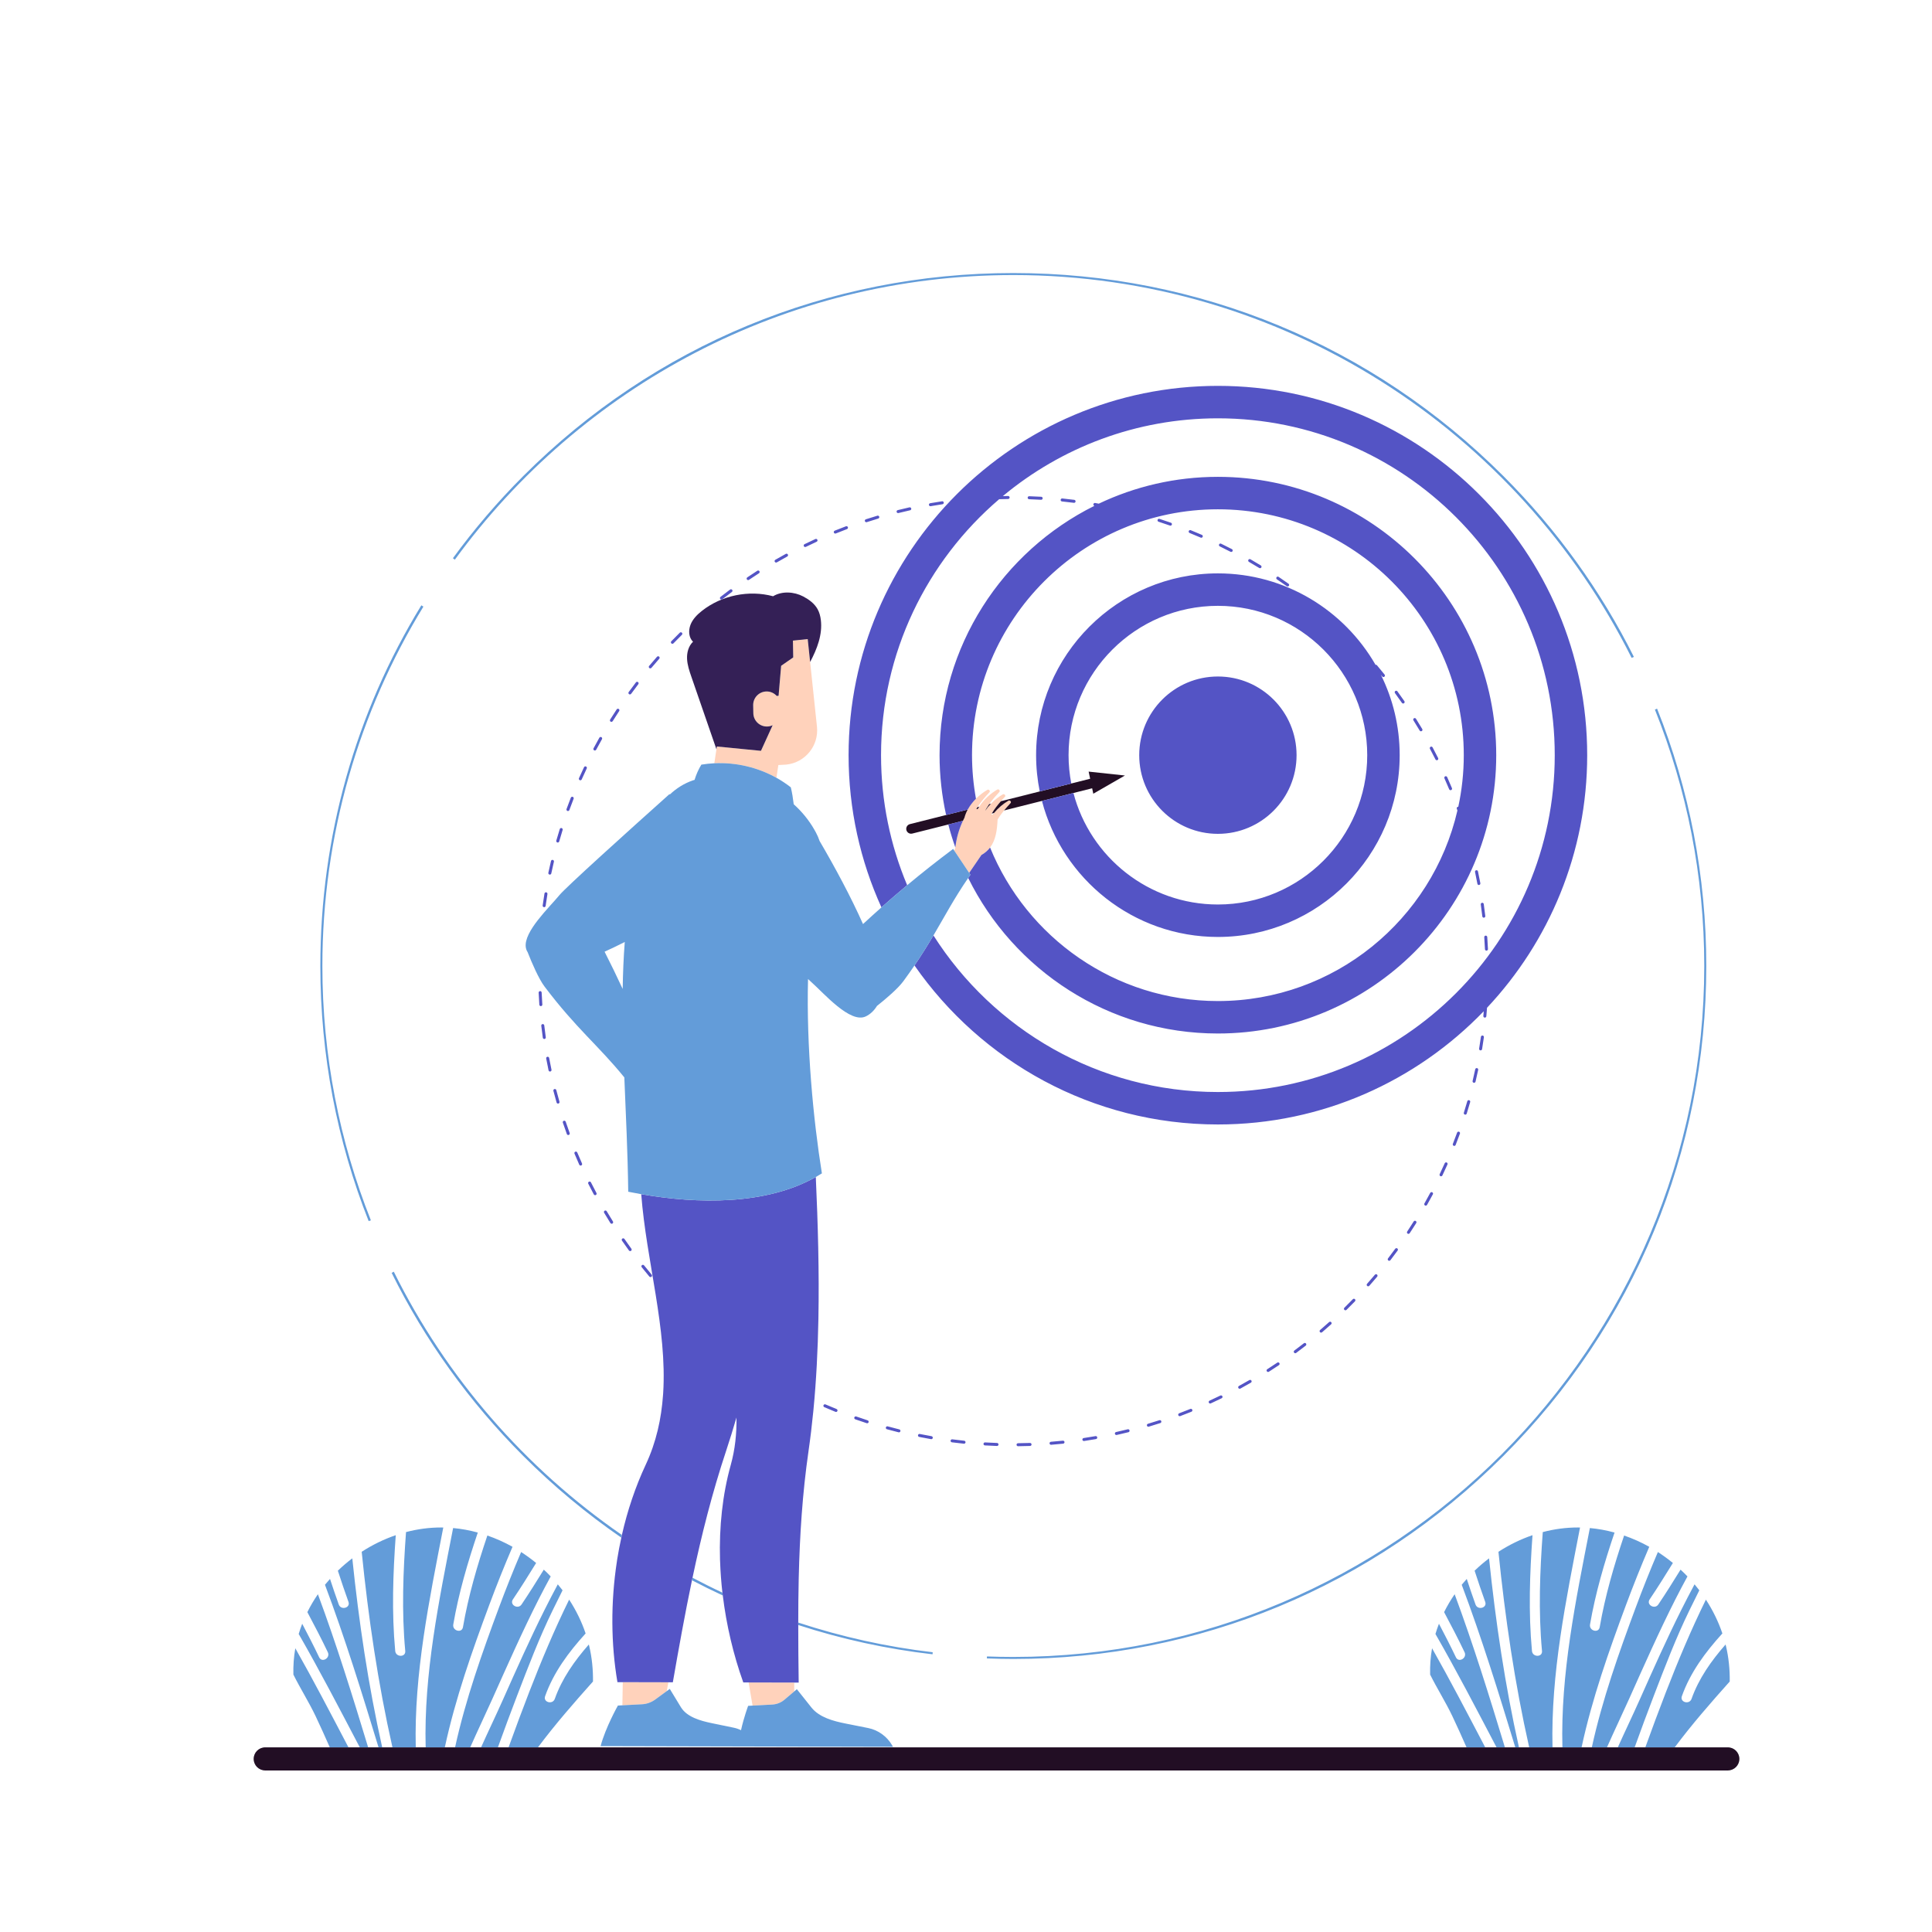
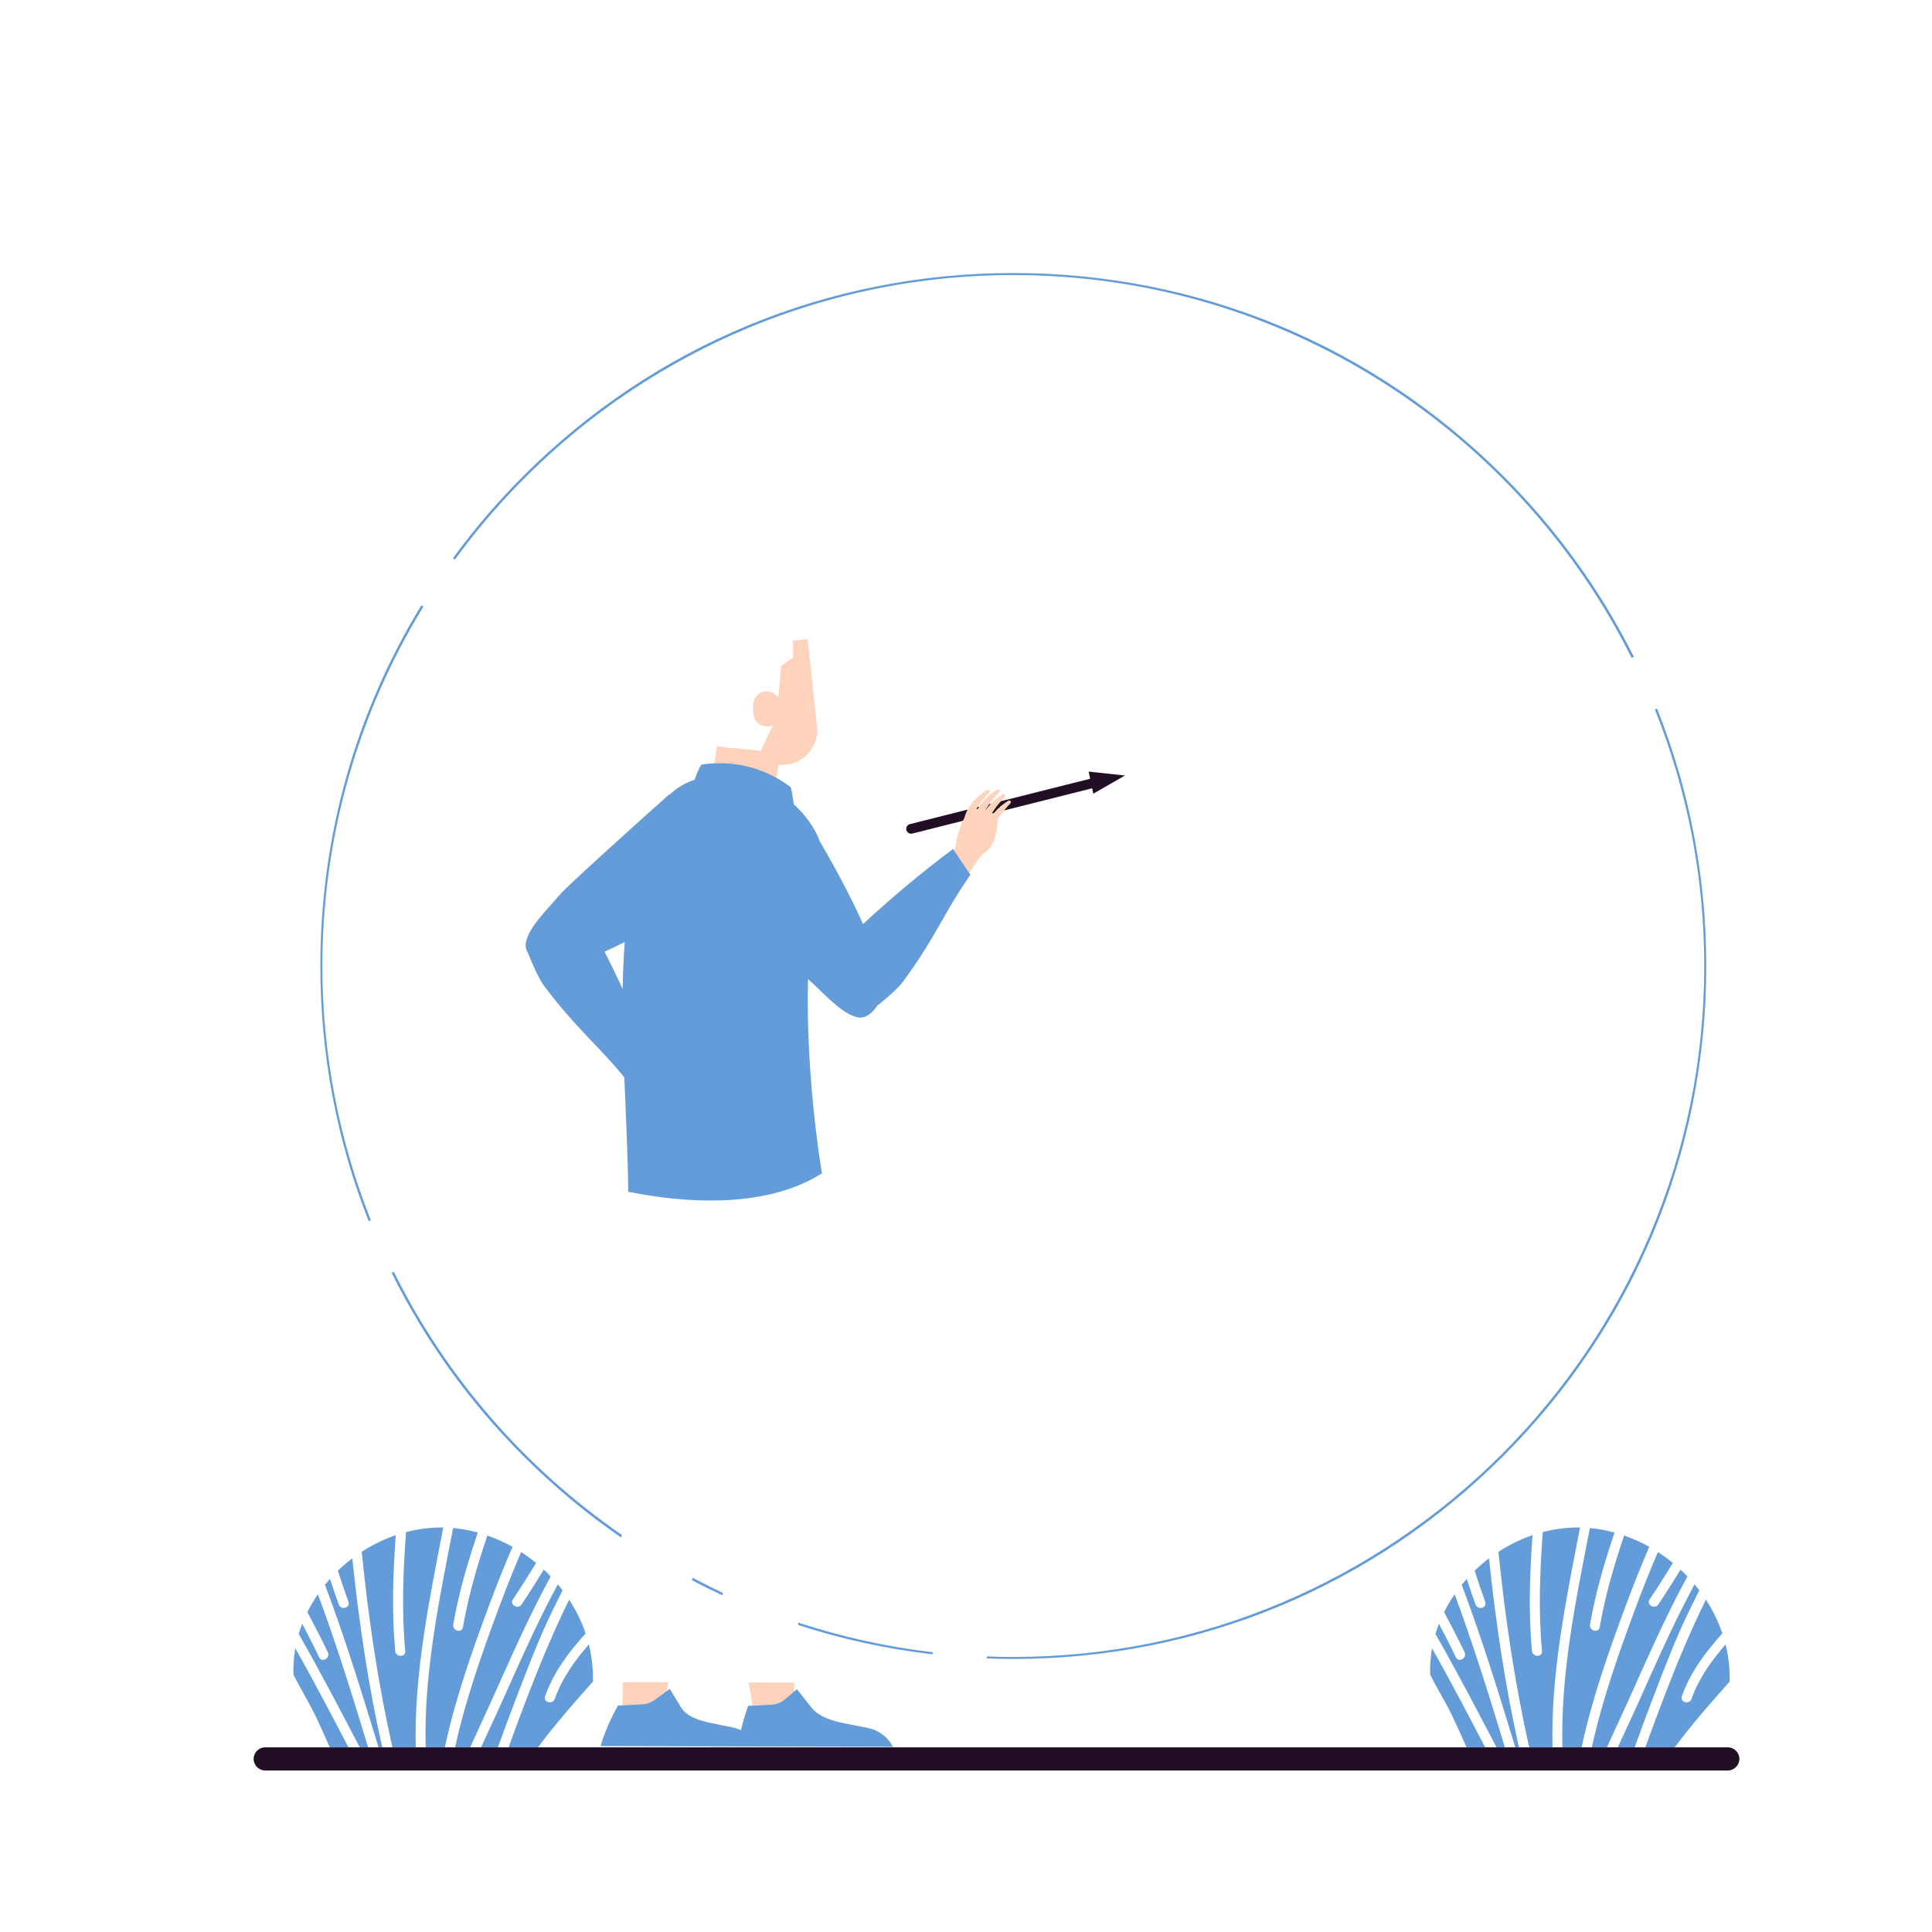
<svg xmlns="http://www.w3.org/2000/svg" version="1.1" id="Layer_1" x="0px" y="0px" viewBox="0 0 595.276 595.276" enable-background="new 0 0 595.276 595.276" xml:space="preserve">
  <path id="color_x5F_5" fill="#FFD2BB" d="M197.853,525.108l-6.09,0.323l0.122-7.132l14.053,0.033l-0.512,2.728l-3.513,2.57  C200.703,524.515,199.284,525.032,197.853,525.108z M231.876,525.525l6.026-0.323c1.416-0.076,2.737-0.593,3.781-1.478l3.03-2.571  l0-2.73l-14.053-0.033L231.876,525.525z M239.23,239.649l0.59-3.925l2.461-0.143c5.829-0.616,10.054-5.84,9.438-11.669  l-2.107-19.938l-0.747-7.068l-4.551,0.481l0.091,5.172l-3.722,2.586l-0.789,9.237l-0.577,0.048  c-0.782-0.859-1.903-1.402-3.156-1.378c-2.305,0.044-4.138,1.948-4.094,4.253l0.047,2.451c0.044,2.305,1.948,4.138,4.253,4.094  c0.608-0.012,1.18-0.159,1.696-0.403l-3.598,7.894l-13.596-1.334l-0.127,0.845l-0.65,4.319  C226.731,234.846,233.434,236.412,239.23,239.649z M302.383,263.44c1.136-0.643,2.001-1.423,2.674-2.307  c1.753-2.302,2.157-5.328,2.319-8.62c0.58-0.984,1.259-1.909,1.987-2.799c0.64-0.782,1.316-1.539,2.008-2.28  c0.333-0.357-0.183-1.006-0.655-0.731c-1.59,0.926-3.162,2.252-4.452,3.792c-0.166,0.198-0.345,0.387-0.5,0.592  c-0.097-0.075-0.193-0.147-0.289-0.217c0.037-0.068,0.075-0.136,0.112-0.205c0.019-0.034,0.036-0.069,0.056-0.103  c0.777-1.32,1.73-2.533,2.748-3.697c0.408-0.467,0.824-0.929,1.248-1.383c0.333-0.357-0.183-1.006-0.655-0.731  c-1.273,0.742-2.544,1.732-3.663,2.887c-0.646,0.667-1.242,1.389-1.756,2.152c-0.004-0.002-0.008-0.003-0.013-0.005  c0.119-0.237,0.244-0.472,0.379-0.701c0.264-0.448,0.549-0.883,0.849-1.309c0.937-1.333,2.026-2.57,3.147-3.77  c0.333-0.357-0.183-1.006-0.655-0.731c-2.084,1.214-4.164,3.092-5.571,5.277c-0.155,0.241-0.308,0.482-0.446,0.73  c-0.141-0.008-0.285-0.011-0.43-0.012c0.019-0.033,0.036-0.068,0.055-0.101c0.099-0.167,0.213-0.325,0.317-0.489  c0.002-0.003,0.005-0.007,0.007-0.01c1.043-1.645,2.329-3.142,3.672-4.58c0.333-0.357-0.183-1.006-0.655-0.731  c-1.219,0.71-2.432,1.653-3.515,2.745c-0.993,1.001-1.872,2.129-2.532,3.338c-0.439,0.804-0.786,1.64-1.001,2.496  c-0.167,0.32-0.325,0.644-0.479,0.97c-1.215,2.576-2.009,5.346-2.339,8.206c-0.011,0.094-0.026,0.187-0.036,0.282l-0.298,0.69  l-0.001,0.002l0.289,0.432l1.326,1.983l0.751,1.122l1.924,2.876l0.304,0.455L302.383,263.44z" />
  <path id="color_x5F_4" fill="#220e24" d="M535.932,541.943c0,1.968-1.595,3.562-3.562,3.562H81.715  c-1.968,0-3.563-1.595-3.563-3.562s1.595-3.563,3.563-3.563h19.897h5.757h3.489h2.574h3.201h1.129h3.153h7.183h3.049h5.906h3.159  h4.67h3.339h5.19h3.283h9.064h286.102h5.757h3.49h2.574h3.201h1.129h3.153h7.183h3.049h5.906h3.159h4.67h3.339h5.19h3.283h9.064  h16.361C534.337,538.381,535.932,539.976,535.932,541.943z M303.931,249.084c-0.135,0.23-0.26,0.464-0.379,0.701  c0.004,0.002,0.008,0.004,0.013,0.005c0.514-0.763,1.11-1.484,1.756-2.152l-0.541,0.136  C304.481,248.201,304.195,248.636,303.931,249.084z M301.197,248.677c-0.104,0.164-0.219,0.322-0.317,0.489  c-0.02,0.033-0.036,0.068-0.055,0.101c0.145,0.002,0.29,0.004,0.43,0.012c0.138-0.248,0.291-0.489,0.446-0.73l-0.495,0.125  L301.197,248.677z M297.173,251.934c0.215-0.856,0.562-1.692,1.001-2.496l-6.665,1.678l-11.149,2.807  c-0.804,0.202-1.291,1.018-1.089,1.821c0.172,0.681,0.783,1.134,1.454,1.134c0.121,0,0.244-0.015,0.367-0.046l11.093-2.793  l4.51-1.135C296.848,252.578,297.006,252.254,297.173,251.934z M330.737,244.333l5.769-1.452l0.353,1.677l9.749-5.613l-11.185-1.202  l0.464,2.201l-5.808,1.462l-9.719,2.447l-11.969,3.014c-1.017,1.164-1.97,2.377-2.748,3.697c-0.02,0.034-0.037,0.069-0.056,0.103  l0.677-0.171c1.29-1.54,2.862-2.866,4.452-3.792c0.472-0.275,0.988,0.374,0.655,0.731c-0.692,0.741-1.368,1.498-2.008,2.28  l11.674-2.939L330.737,244.333z" />
-   <path id="color_x5F_3" fill="#342056" d="M220.87,230.007l-0.127,0.845c-2.566-7.422-5.133-14.844-7.699-22.267  c-0.628-1.816-1.262-3.662-1.351-5.581s0.441-3.955,1.837-5.275c-1.34-1.313-1.453-3.462-0.782-5.213s2.052-3.137,3.525-4.299  c6.077-4.789,14.455-6.51,21.927-4.505c2.742-1.662,6.49-1.419,9.322,0.084c1.754,0.931,3.431,2.162,4.394,3.9  c0.568,1.025,0.862,2.185,1.002,3.349c0.537,4.492-1.154,8.893-3.305,12.928l-0.747-7.068l-4.551,0.481l0.091,5.172l-3.722,2.586  l-0.789,9.237l-0.577,0.048c-0.782-0.859-1.903-1.402-3.156-1.378c-2.305,0.044-4.138,1.948-4.094,4.253l0.047,2.451  c0.044,2.305,1.948,4.138,4.253,4.094c0.608-0.012,1.18-0.159,1.696-0.403l-3.598,7.894L220.87,230.007z" />
-   <path id="color_x5F_2" fill="#5454c5" d="M239.123,173.334c-0.159,0-0.314-0.082-0.4-0.23c-0.128-0.221-0.053-0.503,0.168-0.631  c1.068-0.619,2.145-1.225,3.231-1.819c0.223-0.124,0.504-0.041,0.626,0.184c0.123,0.224,0.041,0.504-0.184,0.626  c-1.078,0.59-2.149,1.192-3.21,1.808C239.281,173.314,239.202,173.334,239.123,173.334z M248.089,168.545  c0.068,0,0.138-0.015,0.203-0.047c1.101-0.54,2.21-1.066,3.326-1.578c0.232-0.106,0.334-0.38,0.227-0.612  c-0.106-0.232-0.38-0.332-0.612-0.227c-1.124,0.516-2.24,1.045-3.348,1.588c-0.229,0.112-0.323,0.389-0.212,0.618  C247.754,168.45,247.918,168.545,248.089,168.545z M257.361,164.399c0.058,0,0.117-0.011,0.174-0.034  c1.139-0.463,2.285-0.911,3.439-1.345c0.238-0.09,0.359-0.356,0.269-0.595c-0.09-0.239-0.355-0.359-0.595-0.269  c-1.161,0.437-2.315,0.888-3.461,1.353c-0.236,0.096-0.35,0.365-0.254,0.602C257.006,164.29,257.179,164.399,257.361,164.399z   M276.713,158.087c0.037,0,0.075-0.005,0.112-0.014c1.192-0.298,2.39-0.581,3.594-0.85c0.249-0.055,0.406-0.302,0.35-0.551  c-0.056-0.249-0.301-0.405-0.551-0.35c-1.211,0.27-2.417,0.555-3.616,0.855c-0.248,0.062-0.398,0.313-0.336,0.56  C276.318,157.947,276.506,158.087,276.713,158.087z M266.926,160.902c0.047,0,0.096-0.007,0.143-0.023  c1.168-0.381,2.343-0.748,3.524-1.1c0.244-0.073,0.384-0.33,0.311-0.574c-0.073-0.244-0.33-0.384-0.574-0.311  c-1.189,0.354-2.372,0.723-3.548,1.107c-0.242,0.079-0.375,0.34-0.296,0.582C266.551,160.778,266.732,160.902,266.926,160.902z   M207.509,198.221c0.855-0.886,1.72-1.76,2.596-2.624c0.182-0.179,0.184-0.471,0.004-0.653c-0.179-0.182-0.472-0.184-0.653-0.005  c-0.882,0.869-1.753,1.75-2.613,2.641c-0.177,0.183-0.172,0.476,0.012,0.653c0.09,0.087,0.205,0.129,0.321,0.129  C207.297,198.362,207.418,198.315,207.509,198.221z M200.716,205.77c0.791-0.943,1.595-1.877,2.409-2.8  c0.169-0.191,0.151-0.483-0.041-0.652c-0.19-0.168-0.482-0.15-0.652,0.041c-0.819,0.928-1.627,1.867-2.424,2.817  c-0.164,0.195-0.138,0.487,0.057,0.651c0.087,0.072,0.192,0.108,0.296,0.108C200.494,205.935,200.625,205.879,200.716,205.77z   M286.753,155.959c1.209-0.213,2.424-0.412,3.644-0.595c0.252-0.038,0.426-0.273,0.388-0.525c-0.038-0.252-0.269-0.421-0.525-0.388  c-1.227,0.185-2.45,0.385-3.667,0.6c-0.251,0.044-0.419,0.284-0.374,0.535c0.039,0.224,0.234,0.381,0.454,0.381  C286.699,155.966,286.726,155.964,286.753,155.959z M222.571,184.633c0.967-0.758,1.944-1.504,2.932-2.238  c0.205-0.152,0.247-0.441,0.095-0.646c-0.152-0.205-0.441-0.248-0.646-0.095c-0.994,0.739-1.977,1.49-2.951,2.253  c-0.201,0.157-0.236,0.447-0.079,0.648c0.091,0.116,0.227,0.177,0.364,0.177C222.386,184.731,222.486,184.699,222.571,184.633z   M230.767,178.658c1.017-0.689,2.044-1.364,3.079-2.028c0.215-0.137,0.277-0.423,0.14-0.638c-0.137-0.215-0.424-0.279-0.638-0.14  c-1.042,0.667-2.075,1.347-3.098,2.041c-0.211,0.143-0.267,0.43-0.124,0.641c0.089,0.132,0.235,0.203,0.383,0.203  C230.597,178.738,230.687,178.712,230.767,178.658z M435.578,376.347c-0.655,1.045-1.322,2.081-2.003,3.108  c-0.141,0.213-0.082,0.5,0.13,0.64c0.078,0.052,0.167,0.077,0.255,0.077c0.15,0,0.296-0.073,0.385-0.206  c0.685-1.035,1.357-2.077,2.016-3.128c0.135-0.216,0.069-0.501-0.146-0.637S435.713,376.13,435.578,376.347z M194.461,213.774  c0.725-0.997,1.462-1.984,2.211-2.962c0.155-0.202,0.117-0.492-0.086-0.648c-0.203-0.155-0.492-0.116-0.648,0.086  c-0.754,0.984-1.495,1.977-2.224,2.981c-0.15,0.206-0.104,0.495,0.102,0.645c0.082,0.06,0.177,0.088,0.271,0.088  C194.231,213.964,194.371,213.898,194.461,213.774z M440.672,367.549c-0.581,1.089-1.175,2.17-1.782,3.242  c-0.125,0.222-0.047,0.503,0.175,0.63c0.072,0.041,0.15,0.06,0.227,0.06c0.161,0,0.317-0.084,0.402-0.234  c0.611-1.08,1.209-2.166,1.793-3.262c0.12-0.226,0.034-0.505-0.19-0.625C441.072,367.24,440.792,367.323,440.672,367.549z   M429.885,384.765c-0.725,0.996-1.464,1.982-2.213,2.959c-0.155,0.203-0.117,0.492,0.085,0.648c0.084,0.065,0.183,0.096,0.281,0.096  c0.138,0,0.275-0.062,0.366-0.18c0.755-0.984,1.497-1.976,2.228-2.979c0.15-0.206,0.105-0.494-0.102-0.645  C430.324,384.513,430.035,384.558,429.885,384.765z M423.622,392.764c-0.792,0.942-1.595,1.875-2.412,2.798  c-0.17,0.19-0.151,0.483,0.04,0.651c0.087,0.079,0.197,0.116,0.306,0.116c0.127,0,0.254-0.052,0.345-0.156  c0.822-0.928,1.63-1.866,2.428-2.816c0.164-0.195,0.139-0.486-0.057-0.65C424.078,392.543,423.786,392.569,423.622,392.764z   M416.823,400.305c-0.855,0.885-1.722,1.759-2.599,2.623c-0.182,0.179-0.184,0.472-0.005,0.653c0.09,0.092,0.21,0.138,0.329,0.138  c0.117,0,0.234-0.044,0.324-0.133c0.883-0.869,1.755-1.749,2.615-2.639c0.178-0.184,0.172-0.476-0.011-0.653  C417.292,400.117,416.999,400.121,416.823,400.305z M409.519,407.354c-0.914,0.823-1.839,1.635-2.774,2.435  c-0.194,0.166-0.216,0.457-0.05,0.651c0.091,0.107,0.221,0.161,0.351,0.161c0.106,0,0.213-0.036,0.3-0.111  c0.941-0.805,1.87-1.623,2.79-2.45c0.19-0.171,0.206-0.463,0.035-0.652C410,407.198,409.707,407.182,409.519,407.354z   M452.095,339.304c-0.339,1.185-0.693,2.364-1.061,3.537c-0.077,0.243,0.059,0.502,0.302,0.578c0.046,0.015,0.092,0.022,0.138,0.022  c0.197,0,0.379-0.126,0.44-0.324c0.372-1.181,0.727-2.367,1.068-3.559c0.07-0.245-0.071-0.5-0.317-0.571  C452.417,338.912,452.164,339.059,452.095,339.304z M456.814,319.059c-0.245-0.029-0.487,0.141-0.521,0.393  c-0.17,1.222-0.355,2.439-0.556,3.651c-0.042,0.252,0.128,0.49,0.38,0.531c0.026,0.004,0.051,0.006,0.077,0.006  c0.221,0,0.417-0.161,0.455-0.386c0.203-1.221,0.389-2.445,0.56-3.674C457.242,319.327,457.066,319.094,456.814,319.059z   M448.955,348.976c-0.423,1.162-0.859,2.316-1.311,3.463c-0.094,0.237,0.023,0.506,0.26,0.599c0.056,0.023,0.113,0.032,0.17,0.032  c0.184,0,0.358-0.111,0.429-0.292c0.456-1.156,0.896-2.318,1.32-3.487c0.088-0.24-0.036-0.504-0.276-0.592  C449.305,348.614,449.041,348.737,448.955,348.976z M445.139,358.411c-0.503,1.128-1.02,2.249-1.551,3.361  c-0.11,0.231-0.013,0.506,0.217,0.616c0.065,0.031,0.133,0.045,0.199,0.045c0.172,0,0.337-0.096,0.417-0.262  c0.535-1.12,1.055-2.247,1.562-3.383c0.104-0.234-0.001-0.506-0.234-0.611C445.516,358.075,445.243,358.178,445.139,358.411z   M454.542,329.453c-0.255,1.207-0.525,2.407-0.81,3.603c-0.06,0.248,0.094,0.497,0.342,0.556c0.036,0.009,0.072,0.013,0.107,0.013  c0.209,0,0.399-0.142,0.449-0.354c0.287-1.204,0.558-2.413,0.815-3.627c0.052-0.25-0.106-0.494-0.356-0.547  C454.838,329.05,454.595,329.204,454.542,329.453z M166.776,316.042c0.142,1.233,0.298,2.462,0.47,3.686  c0.032,0.231,0.23,0.398,0.457,0.398c0.021,0,0.043-0.002,0.065-0.004c0.253-0.035,0.429-0.269,0.393-0.521  c-0.17-1.216-0.326-2.437-0.467-3.663c-0.029-0.253-0.258-0.437-0.511-0.406C166.929,315.56,166.747,315.789,166.776,316.042z   M293.41,443.479c-0.248-0.031-0.484,0.147-0.517,0.399c-0.032,0.253,0.146,0.485,0.399,0.518c1.226,0.158,2.456,0.301,3.691,0.428  c0.016,0.002,0.032,0.003,0.048,0.003c0.234,0,0.434-0.177,0.459-0.414c0.026-0.254-0.158-0.481-0.412-0.507  C295.851,443.779,294.629,443.637,293.41,443.479z M169.469,330.154c0.032,0,0.064-0.004,0.096-0.01  c0.249-0.053,0.409-0.298,0.356-0.547c-0.256-1.202-0.496-2.41-0.722-3.622c-0.046-0.251-0.288-0.416-0.538-0.369  c-0.251,0.046-0.416,0.288-0.37,0.538c0.227,1.219,0.47,2.434,0.726,3.644C169.064,330.006,169.256,330.154,169.469,330.154z   M175.088,349.717c0.053,0,0.106-0.009,0.158-0.028c0.24-0.088,0.363-0.353,0.276-0.592c-0.422-1.155-0.829-2.315-1.222-3.484  c-0.081-0.242-0.342-0.371-0.585-0.29c-0.242,0.081-0.372,0.343-0.291,0.584c0.395,1.176,0.805,2.346,1.23,3.507  C174.723,349.601,174.899,349.717,175.088,349.717z M171.934,340.035c0.042,0,0.085-0.005,0.128-0.018  c0.245-0.07,0.386-0.326,0.316-0.571c-0.339-1.182-0.664-2.369-0.974-3.563c-0.064-0.247-0.316-0.393-0.563-0.331  c-0.247,0.065-0.395,0.317-0.331,0.564c0.312,1.2,0.639,2.395,0.98,3.584C171.549,339.903,171.733,340.035,171.934,340.035z   M273.518,439.481c-0.245-0.066-0.5,0.077-0.568,0.323c-0.068,0.246,0.077,0.501,0.322,0.568c1.193,0.328,2.391,0.641,3.595,0.94  c0.037,0.009,0.075,0.013,0.111,0.013c0.207,0,0.395-0.141,0.448-0.351c0.061-0.247-0.09-0.498-0.337-0.559  C275.894,440.119,274.703,439.807,273.518,439.481z M178.902,359.129c0.063,0,0.127-0.013,0.188-0.04  c0.233-0.105,0.337-0.378,0.233-0.61c-0.5-1.119-0.986-2.246-1.458-3.379c-0.097-0.236-0.368-0.344-0.604-0.249  c-0.235,0.098-0.347,0.369-0.249,0.604c0.475,1.141,0.964,2.275,1.467,3.401C178.557,359.028,178.726,359.129,178.902,359.129z   M263.82,436.439c-0.241-0.087-0.504,0.041-0.589,0.281c-0.085,0.241,0.042,0.505,0.282,0.59c1.171,0.413,2.349,0.812,3.532,1.195  c0.047,0.015,0.096,0.023,0.142,0.023c0.195,0,0.376-0.124,0.439-0.319c0.079-0.243-0.054-0.503-0.297-0.582  C266.153,437.245,264.983,436.85,263.82,436.439z M166.408,305.376c-0.255,0.011-0.452,0.227-0.441,0.482  c0.055,1.241,0.127,2.477,0.212,3.709c0.017,0.244,0.22,0.43,0.461,0.43c0.011,0,0.022,0,0.032-0.001  c0.254-0.018,0.446-0.239,0.428-0.493c-0.085-1.225-0.156-2.454-0.211-3.687C166.878,305.562,166.659,305.354,166.408,305.376z   M283.395,441.83c-0.25-0.052-0.494,0.112-0.544,0.362s0.112,0.493,0.362,0.544c1.212,0.243,2.429,0.473,3.652,0.685  c0.027,0.005,0.054,0.007,0.08,0.007c0.22,0,0.415-0.158,0.454-0.382c0.044-0.251-0.124-0.491-0.376-0.534  C285.809,442.298,284.599,442.071,283.395,441.83z M171.854,259.593c0.201,0,0.386-0.132,0.444-0.335  c0.338-1.185,0.69-2.365,1.057-3.538c0.076-0.244-0.059-0.502-0.303-0.579c-0.245-0.078-0.503,0.059-0.579,0.303  c-0.37,1.18-0.724,2.368-1.065,3.561c-0.07,0.245,0.072,0.501,0.318,0.571C171.769,259.587,171.812,259.593,171.854,259.593z   M188.385,222.415c0.154,0,0.304-0.077,0.392-0.217c0.654-1.046,1.32-2.082,2-3.11c0.141-0.213,0.083-0.499-0.13-0.64  c-0.213-0.142-0.5-0.083-0.64,0.13c-0.684,1.035-1.355,2.078-2.013,3.13c-0.135,0.216-0.069,0.501,0.147,0.636  C188.217,222.393,188.302,222.415,188.385,222.415z M174.994,249.887c0.189,0,0.366-0.116,0.434-0.304  c0.422-1.162,0.857-2.317,1.308-3.465c0.093-0.238-0.024-0.505-0.261-0.598c-0.237-0.092-0.505,0.023-0.598,0.261  c-0.453,1.155-0.893,2.318-1.317,3.488c-0.087,0.239,0.037,0.505,0.277,0.592C174.888,249.878,174.941,249.887,174.994,249.887z   M178.812,240.418c0.177,0,0.346-0.102,0.422-0.274c0.502-1.128,1.018-2.249,1.548-3.362c0.11-0.23,0.012-0.506-0.219-0.616  c-0.231-0.108-0.505-0.011-0.615,0.219c-0.533,1.121-1.052,2.248-1.558,3.384c-0.103,0.233,0.001,0.506,0.234,0.61  C178.686,240.406,178.749,240.418,178.812,240.418z M183.368,368.256c0.073,0,0.147-0.017,0.217-0.054  c0.225-0.12,0.31-0.4,0.19-0.625c-0.577-1.082-1.141-2.173-1.692-3.271c-0.114-0.229-0.391-0.32-0.62-0.207  c-0.228,0.115-0.32,0.392-0.206,0.62c0.554,1.106,1.121,2.203,1.702,3.293C183.043,368.167,183.203,368.256,183.368,368.256z   M183.284,231.246c0.165,0,0.325-0.089,0.408-0.245c0.58-1.09,1.173-2.171,1.779-3.244c0.126-0.222,0.047-0.504-0.174-0.63  c-0.222-0.124-0.504-0.047-0.629,0.175c-0.611,1.08-1.207,2.168-1.79,3.264c-0.12,0.225-0.034,0.505,0.191,0.625  C183.136,231.229,183.211,231.246,183.284,231.246z M169.409,269.479c0.214,0,0.406-0.149,0.451-0.367  c0.254-1.207,0.523-2.408,0.806-3.604c0.059-0.248-0.094-0.497-0.343-0.556c-0.247-0.061-0.497,0.094-0.556,0.343  c-0.285,1.203-0.556,2.412-0.812,3.626c-0.052,0.249,0.107,0.495,0.357,0.547C169.345,269.475,169.377,269.479,169.409,269.479z   M194.161,385.481c0.094,0,0.189-0.029,0.271-0.088c0.206-0.151,0.252-0.439,0.101-0.645c-0.723-0.994-1.434-1.996-2.133-3.01  c-0.145-0.21-0.433-0.263-0.642-0.118c-0.21,0.145-0.263,0.433-0.118,0.643c0.703,1.019,1.419,2.028,2.146,3.028  C193.878,385.415,194.019,385.481,194.161,385.481z M188.463,377.054c0.084,0,0.169-0.022,0.245-0.07  c0.216-0.135,0.281-0.42,0.146-0.637c-0.652-1.04-1.291-2.09-1.918-3.148c-0.129-0.218-0.412-0.291-0.633-0.162  c-0.219,0.131-0.292,0.414-0.162,0.633c0.63,1.065,1.274,2.12,1.93,3.167C188.159,376.977,188.31,377.054,188.463,377.054z   M167.663,279.511c0.227,0,0.425-0.167,0.457-0.399c0.169-1.222,0.353-2.439,0.552-3.651c0.042-0.252-0.129-0.489-0.381-0.53  c-0.255-0.048-0.49,0.129-0.53,0.38c-0.201,1.22-0.385,2.445-0.556,3.674c-0.035,0.253,0.141,0.486,0.394,0.52  C167.62,279.51,167.642,279.511,167.663,279.511z M254.346,432.719c-0.233-0.102-0.505,0.006-0.607,0.24  c-0.101,0.234,0.006,0.506,0.24,0.608c1.138,0.493,2.284,0.973,3.437,1.439c0.057,0.023,0.115,0.033,0.173,0.033  c0.183,0,0.355-0.109,0.428-0.289c0.096-0.236-0.019-0.506-0.255-0.602C256.616,433.686,255.477,433.209,254.346,432.719z   M200.433,393.494c0.105,0,0.21-0.035,0.297-0.108c0.195-0.164,0.221-0.455,0.056-0.65c-0.791-0.942-1.571-1.893-2.338-2.855  c-0.159-0.2-0.45-0.233-0.649-0.073c-0.199,0.159-0.232,0.449-0.073,0.648c0.772,0.969,1.557,1.926,2.353,2.873  C200.171,393.438,200.302,393.494,200.433,393.494z M313.667,444.677c-0.255,0.003-0.46,0.211-0.457,0.466  c0.003,0.253,0.209,0.457,0.462,0.457c0.002,0,0.003,0,0.004,0c1.241-0.013,2.478-0.04,3.711-0.082  c0.254-0.009,0.454-0.223,0.445-0.478c-0.01-0.254-0.227-0.447-0.478-0.446C316.129,444.637,314.901,444.664,313.667,444.677z   M303.463,445.351c1.233,0.072,2.47,0.131,3.712,0.172c0.005,0,0.01,0,0.016,0c0.248,0,0.453-0.197,0.461-0.446  c0.008-0.254-0.191-0.468-0.446-0.477c-1.233-0.041-2.463-0.098-3.688-0.17c-0.248-0.022-0.473,0.18-0.488,0.434  C303.014,445.117,303.208,445.336,303.463,445.351z M366.535,164.218c1.146,0.462,2.285,0.937,3.416,1.428  c0.06,0.026,0.123,0.038,0.184,0.038c0.179,0,0.348-0.104,0.424-0.278c0.101-0.234-0.006-0.506-0.24-0.607  c-1.14-0.493-2.286-0.972-3.44-1.437c-0.234-0.095-0.506,0.019-0.601,0.256C366.183,163.854,366.298,164.123,366.535,164.218z   M446.511,243.189c0.074,0.177,0.245,0.284,0.426,0.284c0.06,0,0.12-0.011,0.178-0.036c0.235-0.098,0.346-0.368,0.248-0.604  c-0.475-1.14-0.966-2.274-1.47-3.399c-0.105-0.234-0.378-0.337-0.61-0.233c-0.233,0.105-0.337,0.377-0.233,0.611  C445.551,240.93,446.038,242.056,446.511,243.189z M333.892,443.08c-0.253,0.037-0.427,0.272-0.389,0.524  c0.033,0.23,0.231,0.394,0.456,0.394c0.023,0,0.046-0.002,0.069-0.005c1.228-0.182,2.451-0.382,3.668-0.595  c0.252-0.044,0.419-0.283,0.375-0.534c-0.043-0.253-0.298-0.427-0.534-0.375C336.326,442.701,335.111,442.898,333.892,443.08z   M347.466,440.385c-1.191,0.297-2.39,0.579-3.594,0.846c-0.249,0.055-0.406,0.302-0.351,0.551c0.048,0.216,0.239,0.362,0.451,0.362  c0.033,0,0.067-0.004,0.1-0.011c1.211-0.269,2.417-0.553,3.617-0.851c0.247-0.061,0.398-0.312,0.336-0.56  C347.964,440.473,347.714,440.323,347.466,440.385z M323.805,444.23c-0.254,0.02-0.445,0.242-0.424,0.496  c0.019,0.242,0.221,0.426,0.459,0.426c0.013,0,0.025-0.001,0.037-0.002c1.239-0.097,2.472-0.21,3.701-0.339  c0.253-0.026,0.438-0.253,0.411-0.507c-0.026-0.253-0.259-0.443-0.507-0.411C326.261,444.02,325.035,444.133,323.805,444.23z   M431.949,216.565c0.089,0.13,0.234,0.199,0.38,0.199c0.091,0,0.182-0.027,0.262-0.082c0.21-0.145,0.262-0.432,0.117-0.642  c-0.703-1.019-1.42-2.027-2.149-3.026c-0.152-0.206-0.441-0.251-0.646-0.101c-0.206,0.15-0.251,0.439-0.101,0.645  C430.538,214.551,431.249,215.553,431.949,216.565z M396.474,180.609c0.081,0.058,0.175,0.086,0.268,0.086  c0.144,0,0.286-0.068,0.376-0.194c0.148-0.208,0.099-0.496-0.108-0.644c-1.01-0.719-2.029-1.425-3.058-2.118  c-0.211-0.141-0.497-0.088-0.641,0.125c-0.142,0.211-0.086,0.498,0.125,0.641C394.458,179.193,395.471,179.894,396.474,180.609z   M442.285,233.987c0.081,0.161,0.244,0.254,0.412,0.254c0.07,0,0.141-0.016,0.207-0.049c0.228-0.115,0.319-0.392,0.205-0.62  c-0.555-1.105-1.124-2.201-1.706-3.29c-0.122-0.226-0.404-0.309-0.625-0.189c-0.226,0.12-0.31,0.4-0.19,0.625  C441.167,231.799,441.733,232.89,442.285,233.987z M375.834,168.349c1.11,0.541,2.212,1.095,3.306,1.663  c0.069,0.035,0.141,0.052,0.213,0.052c0.167,0,0.327-0.091,0.409-0.249c0.118-0.226,0.03-0.505-0.197-0.623  c-1.101-0.571-2.21-1.129-3.328-1.673c-0.226-0.11-0.505-0.017-0.617,0.213C375.509,167.961,375.604,168.237,375.834,168.349z   M437.422,225.099c0.086,0.145,0.24,0.226,0.397,0.226c0.08,0,0.161-0.021,0.235-0.065c0.219-0.13,0.292-0.414,0.161-0.633  c-0.631-1.064-1.275-2.119-1.932-3.165c-0.137-0.216-0.421-0.28-0.637-0.146c-0.216,0.135-0.281,0.42-0.146,0.636  C436.154,222.992,436.794,224.041,437.422,225.099z M384.953,425.223c-1.063,0.615-2.134,1.217-3.213,1.804  c-0.224,0.123-0.307,0.403-0.185,0.627c0.084,0.154,0.243,0.241,0.406,0.241c0.075,0,0.151-0.018,0.221-0.056  c1.086-0.593,2.164-1.198,3.232-1.817c0.221-0.127,0.297-0.41,0.169-0.63C385.455,425.171,385.17,425.094,384.953,425.223z   M457.749,288.281c-0.254,0.018-0.446,0.239-0.428,0.493c0.087,1.224,0.16,2.453,0.216,3.686c0.011,0.247,0.215,0.441,0.461,0.441  c0.006,0,0.014,0,0.021,0c0.255-0.012,0.452-0.227,0.44-0.482c-0.056-1.241-0.128-2.478-0.216-3.71  C458.223,288.453,457.985,288.259,457.749,288.281z M327.209,154.501c1.227,0.126,2.45,0.266,3.668,0.423  c0.02,0.002,0.04,0.004,0.06,0.004c0.228,0,0.427-0.17,0.457-0.403c0.032-0.252-0.146-0.484-0.4-0.517  c-1.226-0.157-2.456-0.299-3.691-0.426c-0.249-0.019-0.48,0.158-0.506,0.413C326.771,154.248,326.955,154.475,327.209,154.501z   M393.544,419.845c-1.017,0.687-2.044,1.363-3.08,2.024c-0.216,0.138-0.279,0.423-0.142,0.638c0.088,0.138,0.238,0.214,0.39,0.214  c0.086,0,0.171-0.023,0.249-0.072c1.043-0.667,2.076-1.346,3.101-2.038c0.211-0.142,0.267-0.429,0.124-0.641  C394.042,419.757,393.755,419.701,393.544,419.845z M401.747,413.878c-0.969,0.757-1.946,1.502-2.935,2.235  c-0.205,0.152-0.248,0.441-0.096,0.646c0.09,0.122,0.23,0.187,0.371,0.187c0.096,0,0.192-0.03,0.275-0.091  c0.994-0.737,1.979-1.487,2.953-2.249c0.201-0.157,0.237-0.447,0.079-0.648C402.236,413.754,401.945,413.72,401.747,413.878z   M317.081,153.817c1.234,0.041,2.464,0.096,3.689,0.167c0.009,0,0.018,0.001,0.027,0.001c0.244,0,0.446-0.189,0.461-0.435  c0.014-0.254-0.179-0.473-0.434-0.487c-1.234-0.072-2.471-0.128-3.712-0.168c-0.005,0-0.011,0-0.015,0  c-0.248,0-0.454,0.197-0.462,0.446C316.627,153.596,316.827,153.809,317.081,153.817z M357.226,437.588  c-1.169,0.381-2.344,0.746-3.526,1.097c-0.244,0.073-0.383,0.329-0.311,0.575c0.06,0.2,0.244,0.33,0.443,0.33  c0.043,0,0.088-0.006,0.132-0.019c1.19-0.353,2.372-0.721,3.548-1.104c0.243-0.079,0.375-0.34,0.297-0.582  C357.728,437.642,357.467,437.51,357.226,437.588z M384.814,173.119c1.068,0.616,2.129,1.246,3.179,1.889  c0.075,0.046,0.158,0.068,0.241,0.068c0.155,0,0.307-0.078,0.394-0.221c0.133-0.217,0.064-0.502-0.153-0.635  c-1.058-0.647-2.124-1.281-3.199-1.901c-0.22-0.126-0.503-0.051-0.63,0.169C384.517,172.71,384.593,172.992,384.814,173.119z   M356.965,160.75c1.176,0.381,2.347,0.775,3.511,1.184c0.05,0.018,0.103,0.026,0.153,0.026c0.19,0,0.369-0.119,0.436-0.309  c0.085-0.24-0.042-0.504-0.282-0.588c-1.172-0.412-2.349-0.809-3.534-1.191c-0.241-0.078-0.502,0.055-0.581,0.297  C356.589,160.411,356.722,160.672,356.965,160.75z M376.01,429.987c-1.101,0.538-2.211,1.063-3.328,1.574  c-0.232,0.106-0.334,0.381-0.228,0.612c0.078,0.17,0.245,0.27,0.42,0.27c0.064,0,0.13-0.013,0.192-0.041  c1.125-0.514,2.241-1.043,3.35-1.585c0.229-0.112,0.324-0.389,0.212-0.618C376.515,429.969,376.237,429.877,376.01,429.987z   M366.763,434.112c-1.14,0.462-2.287,0.908-3.441,1.342c-0.239,0.089-0.36,0.355-0.27,0.594c0.069,0.185,0.245,0.299,0.432,0.299  c0.054,0,0.109-0.009,0.162-0.03c1.161-0.436,2.315-0.886,3.462-1.349c0.236-0.096,0.351-0.365,0.255-0.602  C367.268,434.131,366.998,434.018,366.763,434.112z M457.64,282.236c-0.143-1.233-0.3-2.462-0.474-3.685  c-0.035-0.253-0.266-0.432-0.522-0.393c-0.253,0.036-0.429,0.269-0.392,0.522c0.171,1.216,0.328,2.437,0.47,3.663  c0.028,0.235,0.227,0.409,0.458,0.409c0.018,0,0.036-0.001,0.054-0.003C457.487,282.719,457.669,282.49,457.64,282.236z   M454.836,268.137c-0.249,0.053-0.409,0.298-0.355,0.548c0.256,1.201,0.499,2.409,0.726,3.621c0.042,0.222,0.235,0.377,0.453,0.377  c0.029,0,0.058-0.003,0.086-0.008c0.251-0.047,0.416-0.288,0.369-0.539c-0.229-1.22-0.472-2.434-0.73-3.644  C455.33,268.243,455.087,268.081,454.836,268.137z M457.159,311.578c-0.041,0.486-0.073,0.974-0.119,1.458  c-0.023,0.254,0.162,0.479,0.417,0.503c0.014,0.002,0.029,0.002,0.044,0.002c0.235,0,0.436-0.179,0.459-0.418  c0.082-0.868,0.147-1.742,0.213-2.614c19.128-20.367,30.865-47.753,30.865-77.832c0-62.743-51.045-113.788-113.788-113.788  s-113.788,51.045-113.788,113.788c0,16.709,3.621,32.587,10.118,46.894c2.609-2.315,5.25-4.595,7.93-6.829  c-5.181-12.334-8.048-25.871-8.048-40.065c0-31.53,14.136-59.817,36.4-78.868c0.918-0.027,1.836-0.054,2.759-0.064  c0.255-0.003,0.46-0.212,0.457-0.467c-0.003-0.255-0.199-0.419-0.467-0.457c-0.544,0.006-1.084,0.026-1.626,0.038  c17.989-14.961,41.094-23.971,66.265-23.971c57.229,0,103.788,46.559,103.788,103.788c0,57.229-46.56,103.788-103.788,103.788  c-36.814,0-69.209-19.269-87.639-48.248c-1.685,2.86-3.541,5.876-5.842,9.257c20.569,29.583,54.798,48.99,93.48,48.99  C407.385,346.466,436.447,333.072,457.159,311.578z M295.64,264.506c0.25,0.372,0.496,0.74,0.748,1.114l-0.751-1.122  C295.638,264.501,295.639,264.504,295.64,264.506z M375.25,318.437c47.287,0,85.759-38.471,85.759-85.758  c0-47.288-38.472-85.759-85.759-85.759c-13.126,0-25.567,2.973-36.7,8.267c-0.376-0.068-0.749-0.145-1.127-0.21  c-0.245-0.045-0.49,0.125-0.533,0.376c-0.039,0.224,0.094,0.429,0.301,0.505c-28.24,14.048-47.699,43.198-47.699,76.821  c0,6.33,0.71,12.495,2.018,18.438l6.665-1.678c0.66-1.209,1.539-2.337,2.532-3.338c-0.783-4.36-1.215-8.84-1.215-13.422  c0-41.773,33.985-75.759,75.759-75.759s75.759,33.985,75.759,75.759c0,5.451-0.591,10.764-1.69,15.891  c-0.06-0.003-0.122,0.005-0.183,0.027c-0.24,0.088-0.363,0.353-0.275,0.592c0.066,0.179,0.125,0.361,0.19,0.54  c-7.758,33.586-37.89,58.708-73.8,58.708c-31.712,0-58.918-19.594-70.193-47.303c-0.673,0.883-1.538,1.664-2.674,2.307l-3.767,5.512  l-0.304-0.455c0.228,0.342,0.463,0.694,0.68,1.023c-0.236,0.337-0.453,0.661-0.679,0.991  C312.317,298.874,341.536,318.437,375.25,318.437z M292.185,254.04c0.618,2.402,1.355,4.755,2.171,7.071  c0.329-2.86,1.123-5.63,2.339-8.206L292.185,254.04z M301.204,248.667c-0.002,0.003-0.005,0.007-0.007,0.01l0.009-0.002  C301.205,248.672,301.204,248.669,301.204,248.667z M329.238,232.678c0-25.371,20.641-46.012,46.012-46.012  s46.012,20.641,46.012,46.012s-20.641,46.012-46.012,46.012c-21.345,0-39.339-14.612-44.512-34.357l-9.7,2.442  c6.267,24.083,28.195,41.915,54.212,41.915c30.885,0,56.012-25.127,56.012-56.012c0-8.886-2.089-17.289-5.788-24.76  c0.138,0.171,0.281,0.338,0.418,0.51c0.091,0.114,0.226,0.174,0.361,0.174c0.101,0,0.203-0.033,0.289-0.101  c0.198-0.159,0.232-0.45,0.072-0.649c-0.773-0.967-1.558-1.924-2.355-2.871c-0.112-0.132-0.282-0.179-0.441-0.148  c-9.677-16.813-27.816-28.166-48.568-28.166c-30.885,0-56.012,25.127-56.012,56.012c0,3.826,0.388,7.562,1.122,11.174l9.719-2.447  C329.534,238.578,329.238,235.662,329.238,232.678z M375.25,256.918c13.387,0,24.24-10.853,24.24-24.24s-10.853-24.24-24.24-24.24  s-24.24,10.853-24.24,24.24S361.863,256.918,375.25,256.918z M197.572,367.948c1.591,20.631,8.019,41.468,6.758,61.345  c-0.011,0.172-0.027,0.344-0.04,0.516c-0.514,7.317-2.073,14.503-5.338,21.498c-3.208,6.872-5.644,14.172-7.338,21.638  c-0.062,0.273-0.113,0.549-0.173,0.822c-0.487,2.221-0.919,4.454-1.276,6.695c-0.036,0.225-0.062,0.451-0.096,0.677  c-1.931,12.587-1.84,25.373,0.171,37.156l1.646,0.004l14.053,0.033l1.37,0.003c1.849-10.607,3.722-21.056,5.898-31.432  c0.022-0.106,0.042-0.212,0.065-0.318c0.033-0.156,0.067-0.311,0.1-0.467c0.01-0.049,0.021-0.097,0.031-0.146  c2.755-13.024,6.002-25.936,10.31-38.9c1.133-3.409,2.189-6.853,3.202-10.316c0.08,4.947-0.425,9.825-1.76,14.612  c-2.557,9.169-3.598,19.098-3.313,29.169c0.006,0.225,0.023,0.452,0.031,0.677c0.108,3.159,0.347,6.331,0.709,9.496  c0.034,0.293,0.082,0.585,0.117,0.879c1.114,9.154,3.252,18.241,6.316,26.798l1.646,0.004l14.053,0.033l1.37,0.003  c-0.08-5.956-0.136-11.86-0.136-17.732c0-0.252,0.002-0.503,0.002-0.755c0.004-4.442,0.037-8.868,0.136-13.277  c0.005-0.204,0.011-0.409,0.016-0.613c0.31-13.029,1.133-25.947,3.007-38.918c0.576-3.99,1.056-8.021,1.457-12.084  c0.017-0.168,0.036-0.335,0.052-0.503c0.9-9.271,1.364-18.712,1.542-28.221c0.271-14.506-0.147-29.172-0.802-43.667  C236.007,371.363,214.903,370.976,197.572,367.948z" />
  <path id="color_x5F_1" fill="#639cd9" d="M113.588,376.234c-9.763-24.69-14.884-51.248-14.884-78.597  c0-39.831,10.846-77.99,31.119-111.126c0.203,0.14,0.413,0.271,0.633,0.393c-19.741,32.283-31.13,70.202-31.13,110.733  c0,27.662,5.307,54.106,14.95,78.374C114.039,376.076,113.81,376.151,113.588,376.234z M312.216,84.748  c83.293,0,155.554,48.089,190.511,117.954c0.224-0.109,0.458-0.206,0.7-0.295c-10.168-20.367-23.669-39.179-40.234-55.744  c-40.327-40.327-93.945-62.536-150.976-62.536c-57.031,0-110.649,22.209-150.975,62.536c-7.949,7.949-15.183,16.422-21.693,25.328  c0.206,0.144,0.402,0.297,0.59,0.458C178.886,119.333,241.583,84.748,312.216,84.748z M222.581,490.709  c-3.115-1.452-6.179-2.994-9.21-4.591c-0.033,0.156-0.067,0.311-0.1,0.467c-0.022,0.106-0.042,0.212-0.065,0.318  c3.127,1.64,6.291,3.205,9.492,4.684C222.663,491.295,222.614,491.002,222.581,490.709z M121.334,391.827  c-0.21,0.132-0.431,0.251-0.659,0.364c10.205,20.626,23.817,39.673,40.565,56.421c9.387,9.387,19.498,17.783,30.201,25.154  c0.06-0.274,0.111-0.549,0.173-0.822C161.836,452.393,137.511,424.479,121.334,391.827z M287.329,509.71  c0.011-0.211,0.03-0.421,0.055-0.631c-14.291-1.668-28.145-4.776-41.435-9.141c0,0.252-0.002,0.503-0.002,0.755  C259.321,505.042,273.167,508.077,287.329,509.71z M312.216,510.528c-2.72,0-5.427-0.054-8.122-0.156  c-0.003,0.203-0.01,0.406-0.025,0.609c2.708,0.101,5.423,0.168,8.147,0.168c57.031,0,110.649-22.209,150.976-62.537  c40.326-40.326,62.536-93.945,62.536-150.976c0-27.61-5.22-54.414-15.166-79.303c-0.213,0.109-0.435,0.208-0.663,0.298  c9.803,24.441,15.208,51.102,15.208,79.004C525.106,415.025,429.604,510.528,312.216,510.528z M457.19,537.569  c-5.22-9.962-10.418-19.934-15.952-29.72c-0.479,2.686-0.663,5.403-0.594,8.111c2.156,4.339,4.794,8.48,6.863,12.841  c1.504,3.169,2.941,6.369,4.354,9.58h5.757C457.476,538.11,457.332,537.84,457.19,537.569z M458.796,480.149  c-1.559,1.179-3.045,2.452-4.448,3.809c1.054,3.21,2.114,6.418,3.266,9.595c0.68,1.877-2.309,2.678-2.982,0.822  c-0.948-2.613-1.83-5.249-2.702-7.887c-0.529,0.591-1.055,1.187-1.554,1.802c6.19,16.46,11.375,33.265,16.506,50.091h1.129  C463.714,519.214,460.827,499.736,458.796,480.149z M448.197,491.203c-1.213,1.76-2.298,3.604-3.248,5.514  c2.166,4.088,4.322,8.182,6.307,12.36c0.85,1.79-1.817,3.357-2.67,1.561c-1.658-3.49-3.43-6.921-5.225-10.34  c-0.401,1.035-0.764,2.086-1.081,3.153c6.496,11.304,12.498,22.879,18.558,34.425c0.089,0.169,0.18,0.336,0.269,0.505h2.574  C458.858,522.537,453.964,506.719,448.197,491.203z M486.83,470.654c-0.211-0.004-0.421-0.016-0.632-0.016  c-3.675-0.008-7.317,0.49-10.85,1.417c-0.891,12.198-1.377,24.402-0.235,36.64c0.185,1.984-2.909,1.965-3.092,0  c-1.112-11.918-0.68-23.806,0.166-35.685c-3.685,1.261-7.216,2.99-10.495,5.117c2.053,20.271,4.997,40.43,9.474,60.255h7.183  C477.806,515.751,482.466,493.177,486.83,470.654z M509.568,522.474c3.411-8.87,6.807-17.8,10.98-26.345  c0.997-2.041,2.025-4.084,3.034-6.139c-0.475-0.625-0.964-1.238-1.469-1.839c-1.394,2.611-2.764,5.235-4.089,7.884  c-4.557,9.109-8.694,18.403-12.833,27.706c-2.083,4.683-4.458,9.595-6.72,14.639h5.19  C505.581,533.061,507.537,527.754,509.568,522.474z M501.033,494.409c2.23-6.001,4.611-11.94,7.129-17.818  c-2.478-1.389-5.076-2.547-7.75-3.474c-3.117,9.239-5.858,18.586-7.523,28.236c-0.338,1.96-3.317,1.124-2.982-0.822  c1.671-9.683,4.425-19.063,7.556-28.332c-2.487-0.679-5.029-1.155-7.604-1.387c-4.385,22.466-9.06,45.014-8.461,67.57h5.906  C490.54,523.344,495.759,508.599,501.033,494.409z M501.975,523.402c4.625-10.326,9.188-20.666,14.304-30.763  c1.18-2.329,2.408-4.63,3.651-6.922c-0.687-0.718-1.396-1.415-2.125-2.09c-2.235,3.608-4.475,7.213-6.853,10.731  c-1.109,1.642-3.787,0.092-2.67-1.561c2.485-3.678,4.822-7.45,7.159-11.222c-1.478-1.208-3.021-2.337-4.623-3.372  c-2.401,5.619-4.673,11.295-6.804,17.029c-5.172,13.916-10.323,28.392-13.552,43.15h4.67  C497.411,533.223,499.827,528.198,501.975,523.402z M532.956,518.094c0.053-3.658-0.314-7.322-1.155-10.91  c-0.039-0.164-0.086-0.326-0.127-0.49c-4.423,5.045-8.256,10.467-10.487,16.754c-0.662,1.865-3.648,1.057-2.982-0.822  c2.614-7.367,7.245-13.561,12.482-19.338c-1.238-3.674-2.96-7.171-5.076-10.418c-4.573,9.307-8.55,18.781-12.299,28.453  c-2.194,5.66-4.302,11.352-6.367,17.059h9.064C521.263,531.325,527.128,524.632,532.956,518.094z M106.942,537.569  c-5.22-9.962-10.418-19.934-15.952-29.72c-0.479,2.686-0.663,5.403-0.594,8.111c2.156,4.339,4.794,8.48,6.863,12.841  c1.504,3.169,2.941,6.369,4.354,9.58h5.757C107.227,538.11,107.084,537.84,106.942,537.569z M108.547,480.149  c-1.559,1.179-3.045,2.452-4.448,3.809c1.054,3.21,2.114,6.418,3.266,9.595c0.68,1.877-2.309,2.678-2.982,0.822  c-0.948-2.613-1.83-5.249-2.702-7.887c-0.529,0.591-1.055,1.187-1.554,1.802c6.19,16.46,11.375,33.265,16.506,50.091h1.129  C113.465,519.214,110.578,499.736,108.547,480.149z M97.949,491.203c-1.213,1.76-2.298,3.604-3.248,5.514  c2.166,4.088,4.322,8.182,6.307,12.36c0.85,1.79-1.817,3.357-2.67,1.561c-1.658-3.49-3.43-6.921-5.225-10.34  c-0.401,1.035-0.764,2.086-1.081,3.153c6.496,11.304,12.498,22.879,18.558,34.425c0.089,0.169,0.18,0.336,0.269,0.505h2.574  C108.609,522.537,103.715,506.719,97.949,491.203z M136.581,470.654c-0.211-0.004-0.421-0.016-0.632-0.016  c-3.675-0.008-7.317,0.49-10.85,1.417c-0.891,12.198-1.377,24.402-0.235,36.64c0.185,1.984-2.909,1.965-3.092,0  c-1.112-11.918-0.68-23.806,0.166-35.685c-3.685,1.261-7.216,2.99-10.495,5.117c2.053,20.271,4.997,40.43,9.474,60.255h7.183  C127.557,515.751,132.217,493.177,136.581,470.654z M159.319,522.474c3.411-8.87,6.807-17.8,10.98-26.345  c0.997-2.041,2.025-4.084,3.034-6.139c-0.475-0.625-0.964-1.238-1.469-1.839c-1.394,2.611-2.764,5.235-4.089,7.884  c-4.557,9.109-8.694,18.403-12.833,27.706c-2.083,4.683-4.458,9.595-6.72,14.639h5.19  C155.332,533.061,157.289,527.754,159.319,522.474z M150.784,494.409c2.23-6.001,4.611-11.94,7.129-17.818  c-2.478-1.389-5.076-2.547-7.75-3.474c-3.117,9.239-5.858,18.586-7.523,28.236c-0.338,1.96-3.317,1.124-2.982-0.822  c1.671-9.683,4.425-19.063,7.556-28.332c-2.487-0.679-5.029-1.155-7.604-1.387c-4.385,22.466-9.06,45.014-8.461,67.57h5.906  C140.291,523.344,145.51,508.599,150.784,494.409z M151.726,523.402c4.625-10.326,9.188-20.666,14.304-30.763  c1.18-2.329,2.408-4.63,3.651-6.922c-0.687-0.718-1.396-1.415-2.125-2.09c-2.235,3.608-4.475,7.213-6.853,10.731  c-1.109,1.642-3.787,0.092-2.67-1.561c2.485-3.678,4.822-7.45,7.159-11.222c-1.478-1.208-3.021-2.337-4.623-3.372  c-2.4,5.619-4.673,11.295-6.804,17.029c-5.172,13.916-10.323,28.392-13.552,43.15h4.67  C147.162,533.223,149.578,528.198,151.726,523.402z M182.707,518.094c0.053-3.658-0.314-7.322-1.155-10.91  c-0.039-0.164-0.086-0.326-0.127-0.49c-4.423,5.045-8.256,10.467-10.487,16.754c-0.662,1.865-3.648,1.057-2.982-0.822  c2.614-7.367,7.245-13.561,12.482-19.338c-1.238-3.674-2.96-7.171-5.076-10.418c-4.573,9.307-8.55,18.781-12.299,28.453  c-2.194,5.66-4.302,11.352-6.367,17.059h9.064C171.014,531.325,176.879,524.632,182.707,518.094z M237.903,525.201l-6.026,0.323  l-1.362,0.073c0,0-1.296,3.43-2.201,7.503c-0.682-0.339-1.413-0.599-2.19-0.76l-6.811-1.408c-3.531-0.73-7.633-1.886-9.481-4.864  l-3.466-5.695l-0.939,0.687l-3.513,2.57c-1.21,0.885-2.629,1.401-4.06,1.477l-6.09,0.323l-1.376,0.073c0,0-3.804,6.709-5.34,12.508  l47.627,0.112l0,0l42.476,0.1l-0.269-0.466c-1.59-2.747-4.308-4.71-7.363-5.319l-7.073-1.409c-3.667-0.73-7.984-1.887-10.389-4.867  l-4.533-5.698l-0.81,0.688l-3.03,2.571C240.64,524.609,239.319,525.125,237.903,525.201z M287.611,288.218  c-1.685,2.86-3.541,5.876-5.842,9.257c-1.051,1.544-2.193,3.163-3.452,4.877c-1.644,2.237-5.308,5.373-8.113,7.592  c-0.842,1.381-1.996,2.538-3.46,3.233c-4.798,2.278-12.881-7.145-16.855-10.668c-0.314-0.278-0.613-0.571-0.923-0.854  c-0.538,20.855,1.621,43.326,4.268,59.88c-0.614,0.392-1.242,0.762-1.877,1.122c-15.351,8.706-36.455,8.319-53.787,5.291  c-1.359-0.237-2.697-0.489-4.005-0.756c-0.152-12.196-0.746-23.878-1.199-35.222c-8.168-10.045-14.689-14.904-24.575-27.982  c-1.798-2.379-3.923-7.287-5.24-10.662c-0.057-0.097-0.128-0.183-0.18-0.283c-0.187-0.358-0.3-0.74-0.361-1.137  c-0.004-0.011-0.009-0.025-0.013-0.036l0.008-0.002c-0.695-4.831,7.271-12.295,10.374-16.081  c1.963-2.395,20.488-19.119,33.949-31.16c-0.003,0.074,0,0.148-0.002,0.222c2.05-1.944,4.408-3.449,7.163-4.408  c0.167-0.058,0.345-0.095,0.513-0.149c0.503-1.644,1.196-3.23,2.094-4.697c1.324-0.221,2.66-0.356,3.998-0.422  c6.637-0.325,13.34,1.24,19.136,4.477c1.546,0.864,3.03,1.842,4.428,2.939c0.406,1.666,0.685,3.436,0.896,5.207  c2.453,2.213,4.638,4.818,6.37,7.861c0.161,0.284,0.321,0.57,0.478,0.86c0.454,0.836,0.823,1.713,1.128,2.611  c4.789,8.174,9.617,17.163,13.375,25.589c1.871-1.737,3.765-3.449,5.675-5.144c2.609-2.315,5.25-4.595,7.93-6.829  c4.622-3.852,9.346-7.581,14.167-11.181c0.11,0.167,0.232,0.348,0.345,0.519l-0.001,0.002l0.289,0.432  c0.433,0.651,0.874,1.312,1.33,1.991c0.25,0.372,0.496,0.74,0.748,1.114l1.924,2.876c0.228,0.342,0.463,0.694,0.68,1.023  c-0.236,0.337-0.453,0.661-0.679,0.991C293.92,276.916,291.145,282.22,287.611,288.218z M192.497,290.241  c-2.108,1.069-4.188,2.073-6.218,2.993c1.933,3.791,3.79,7.619,5.579,11.48C191.931,299.856,192.128,295.036,192.497,290.241z" />
</svg>